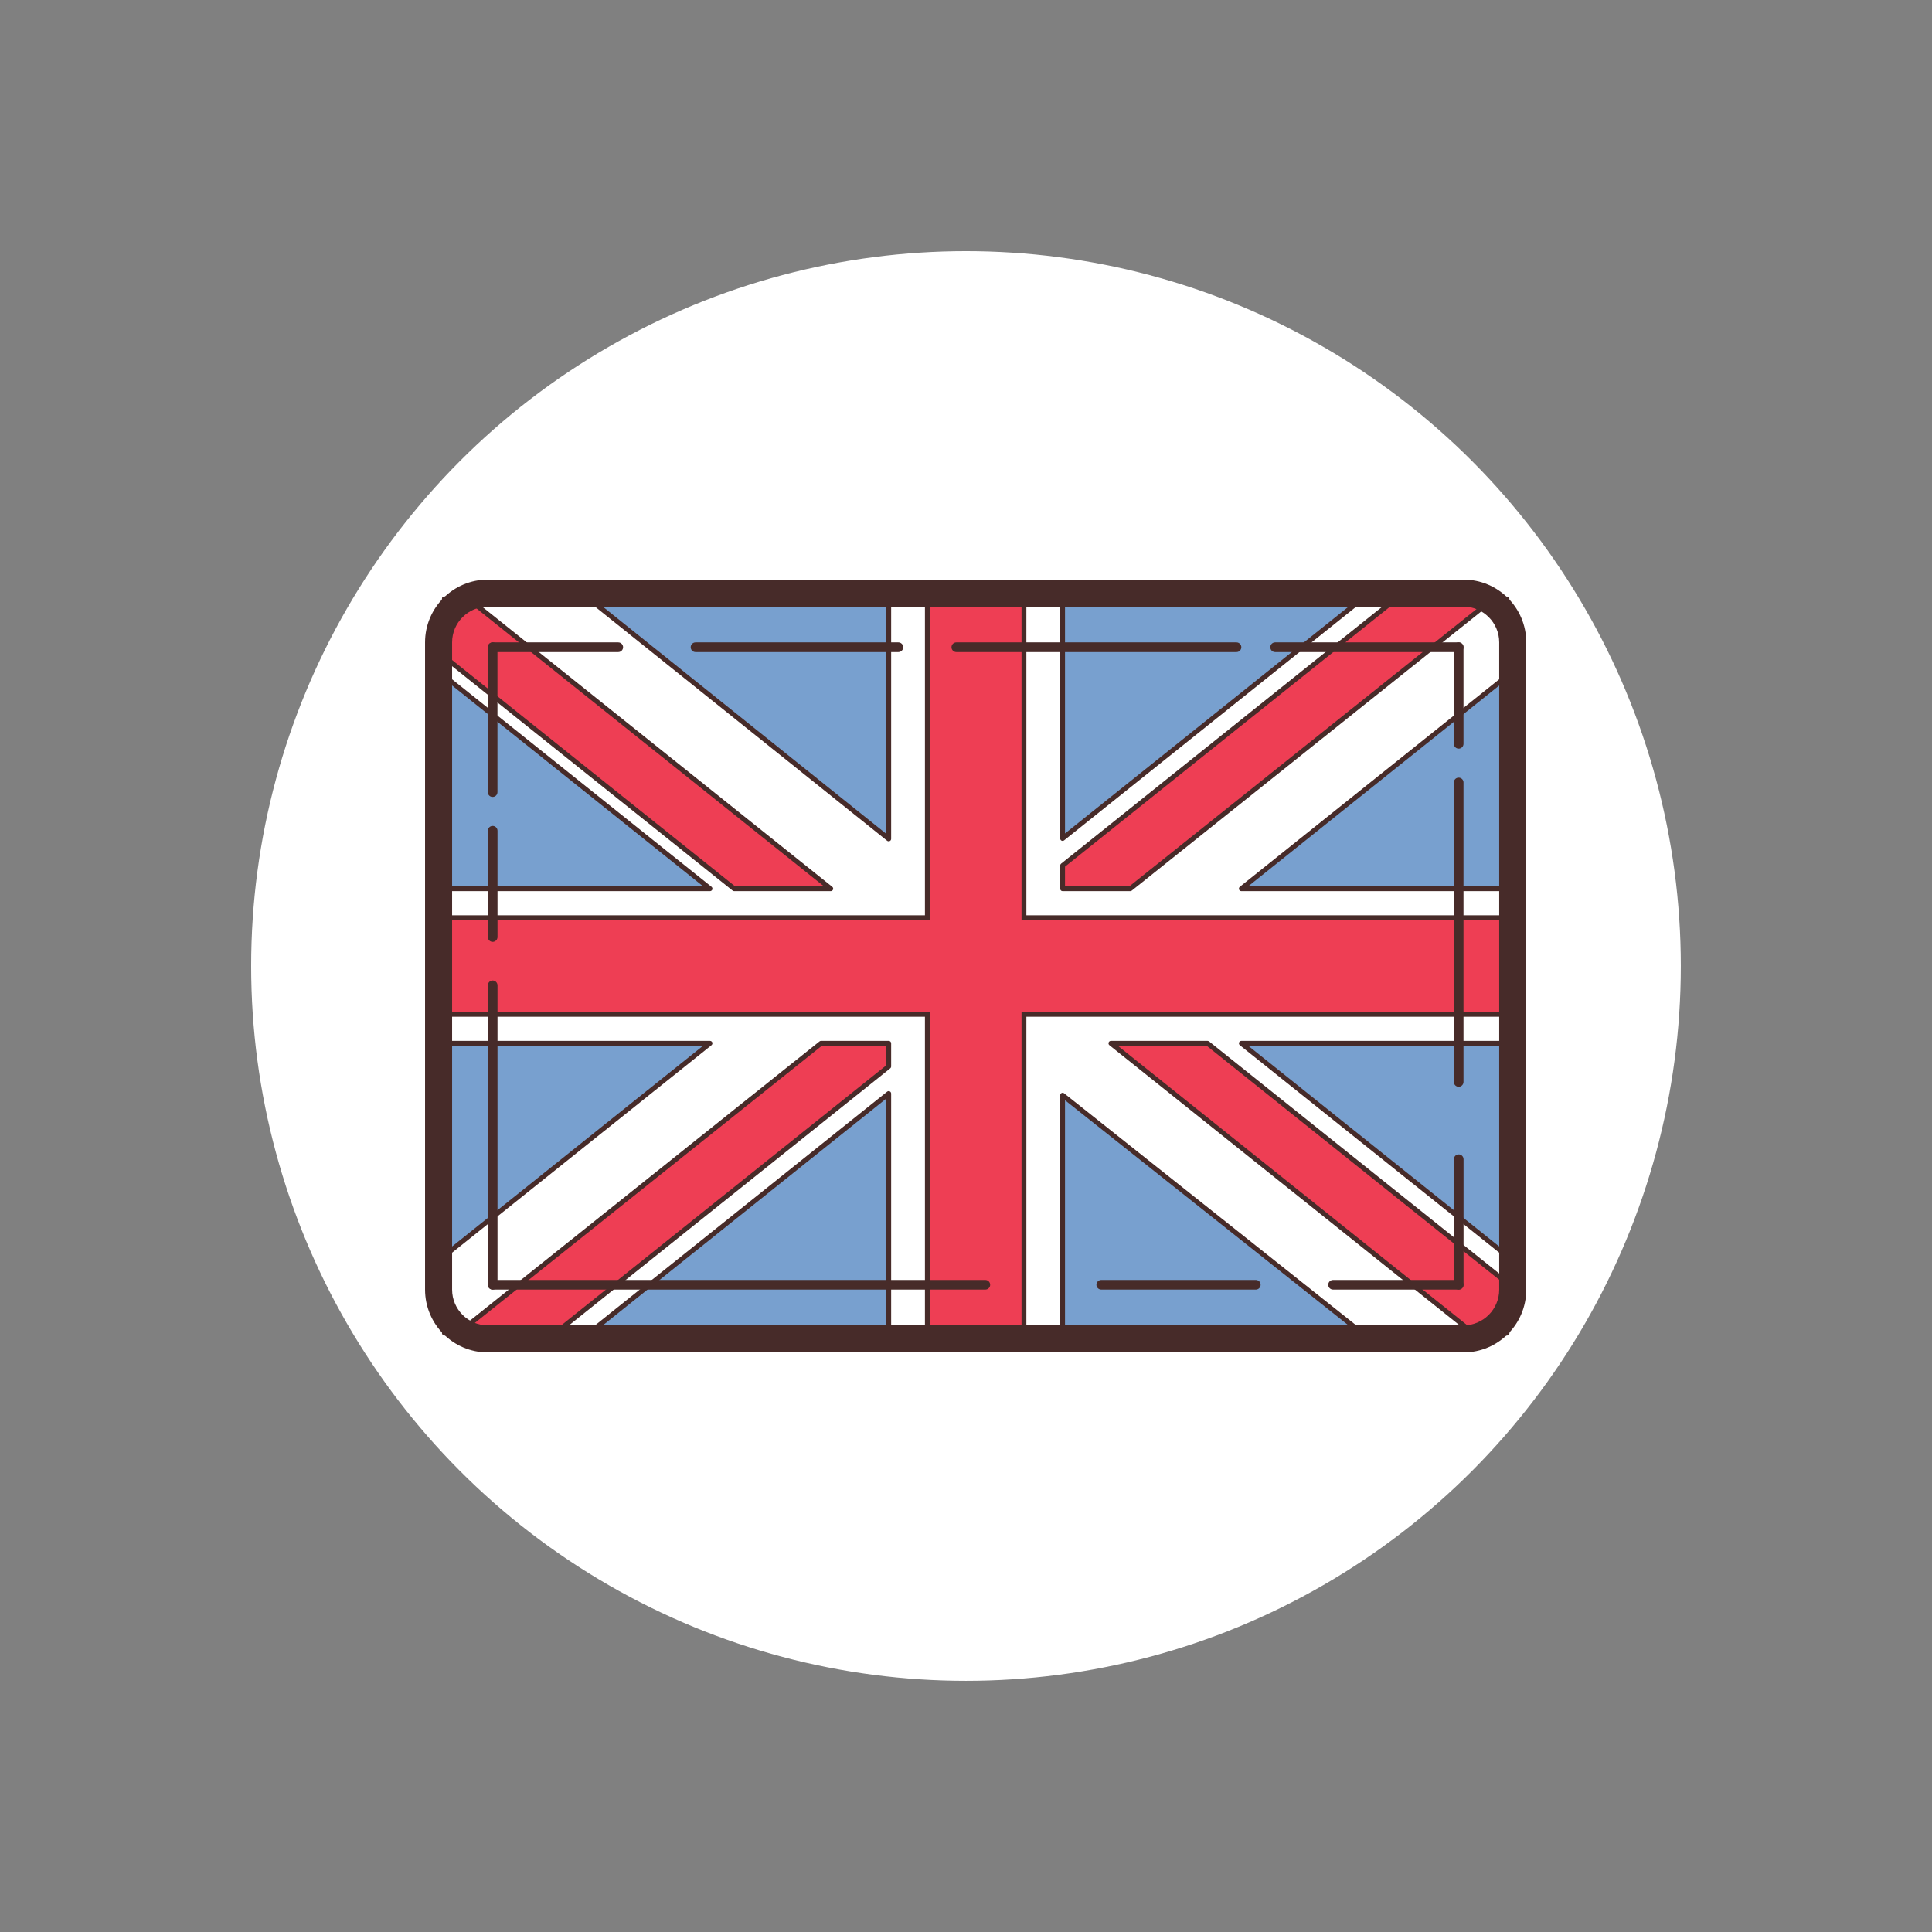
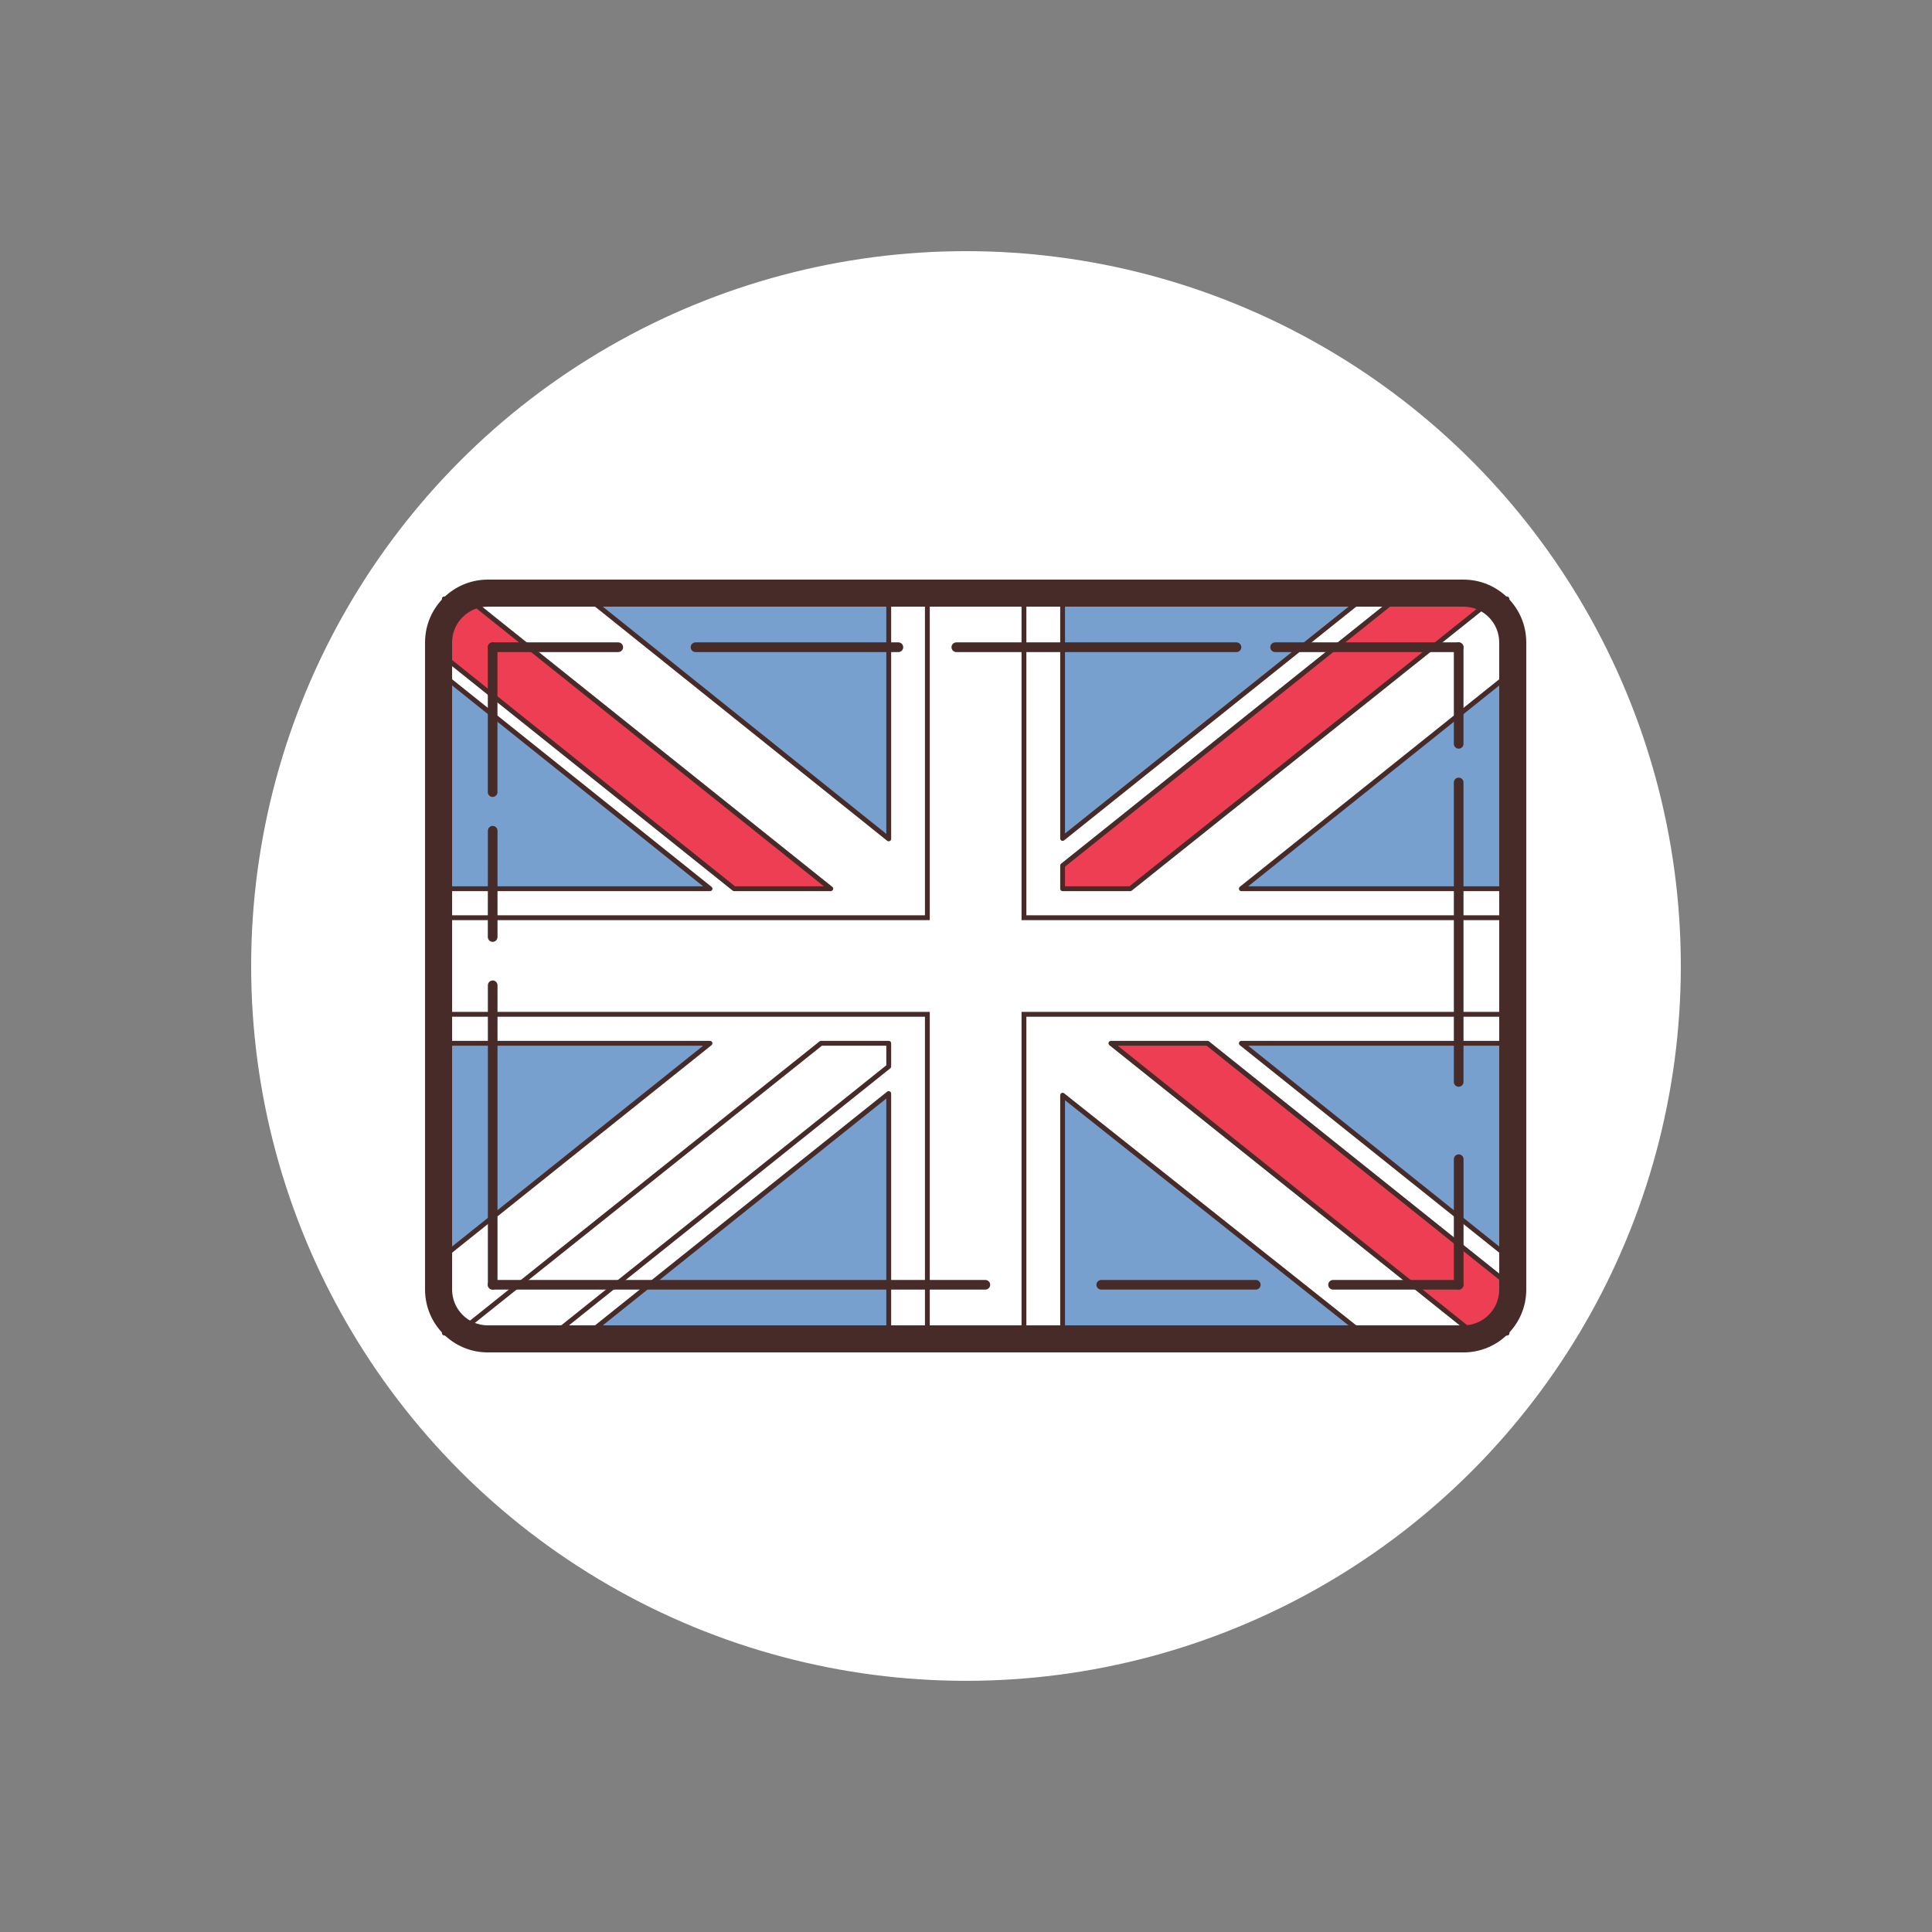
<svg xmlns="http://www.w3.org/2000/svg" width="100%" height="100%" viewBox="0 0 100 100" version="1.1" xml:space="preserve" style="fill-rule:evenodd;clip-rule:evenodd;stroke-linejoin:round;stroke-miterlimit:2;">
  <rect x="0" y="0" width="100" height="100" fill="#808080" stroke="none" />
  <g transform="matrix(2.56,0,0,2.56,0,0)">
    <g>
      <circle cx="30.078" cy="5.078" r="0.391" style="fill:rgb(241,188,25);fill-opacity:0;" />
      <circle cx="19.531" cy="19.531" r="14.453" style="fill:white;" />
      <circle cx="32.422" cy="5.859" r="1.563" style="fill:rgb(241,188,25);fill-opacity:0;" />
      <circle cx="33.984" cy="9.375" r="0.781" style="fill:rgb(159,128,102);fill-opacity:0;" />
      <circle cx="31.641" cy="29.688" r="0.781" style="fill:rgb(251,205,89);fill-opacity:0;" />
      <circle cx="9.766" cy="33.984" r="0.781" style="fill:rgb(159,128,102);fill-opacity:0;" />
      <circle cx="10.352" cy="14.648" r="0.977" style="fill:white;" />
      <circle cx="32.617" cy="22.07" r="0.586" style="fill:white;" />
      <circle cx="6.299" cy="26.937" r="1.563" style="fill:rgb(251,205,89);fill-opacity:0;" />
      <path d="M29.244,27.07L10.209,27.07C9.533,27.07 8.984,26.521 8.984,25.845L8.984,13.218C8.984,12.541 9.533,11.993 10.209,11.993L29.244,11.993C29.92,11.993 30.469,12.541 30.469,13.218L30.469,25.845C30.469,26.521 29.92,27.07 29.244,27.07Z" style="fill:rgb(120,160,207);fill-rule:nonzero;" />
      <path d="M30.469,12.109L27.539,12.109L21.484,16.953L21.484,12.109L17.969,12.109L17.969,16.961L11.914,12.109L8.984,12.109L8.984,13.672L14.355,17.969L8.984,17.969L8.984,21.094L14.355,21.094L8.984,25.391L8.984,26.953L11.914,26.953L17.969,22.109L17.969,26.953L21.484,26.953L21.484,22.144L27.539,26.953L30.469,26.953L30.469,25.391L25.098,21.094L30.469,21.094L30.469,17.969L25.098,17.969L30.469,13.672L30.469,12.109Z" style="fill:white;fill-rule:nonzero;" />
      <path d="M30.469,27.002L27.539,27.002C27.528,27.002 27.517,26.998 27.509,26.991L21.533,22.245L21.533,26.953C21.533,26.98 21.511,27.002 21.484,27.002L17.969,27.002C17.942,27.002 17.92,26.98 17.92,26.953L17.92,22.211L11.945,26.991C11.936,26.998 11.925,27.002 11.914,27.002L8.984,27.002C8.957,27.002 8.936,26.98 8.936,26.953L8.936,25.391C8.936,25.376 8.942,25.362 8.954,25.352L14.216,21.143L8.984,21.143C8.957,21.143 8.936,21.121 8.936,21.094L8.936,17.969C8.936,17.942 8.957,17.92 8.984,17.92L14.216,17.92L8.954,13.71C8.942,13.701 8.936,13.687 8.936,13.672L8.936,12.109C8.936,12.082 8.957,12.061 8.984,12.061L11.914,12.061C11.925,12.061 11.936,12.064 11.945,12.071L17.92,16.86L17.92,12.109C17.92,12.082 17.942,12.061 17.969,12.061L21.484,12.061C21.511,12.061 21.533,12.082 21.533,12.109L21.533,16.852L27.509,12.071C27.517,12.064 27.528,12.061 27.539,12.061L30.469,12.061C30.496,12.061 30.518,12.083 30.518,12.11L30.518,13.672C30.518,13.687 30.511,13.701 30.499,13.711L25.237,17.92L30.469,17.92C30.496,17.92 30.518,17.942 30.518,17.969L30.518,21.094C30.518,21.121 30.496,21.143 30.469,21.143L25.237,21.143L30.499,25.352C30.511,25.362 30.518,25.376 30.518,25.391L30.518,26.953C30.518,26.98 30.496,27.002 30.469,27.002ZM27.556,26.904L30.42,26.904L30.42,25.414L25.067,21.132C25.051,21.119 25.045,21.097 25.052,21.078C25.059,21.058 25.077,21.045 25.098,21.045L30.42,21.045L30.42,18.018L25.098,18.018C25.077,18.018 25.058,18.004 25.052,17.985C25.045,17.965 25.051,17.943 25.067,17.93L30.42,13.648L30.42,12.158L27.556,12.158L21.515,16.991C21.5,17.003 21.479,17.005 21.463,16.997C21.446,16.989 21.436,16.971 21.436,16.953L21.436,12.158L18.018,12.158L18.018,16.961C18.018,16.98 18.007,16.997 17.99,17.005C17.973,17.014 17.953,17.011 17.938,17L11.897,12.158L9.033,12.158L9.033,13.648L14.386,17.93C14.402,17.943 14.409,17.965 14.402,17.985C14.395,18.004 14.376,18.018 14.355,18.018L9.033,18.018L9.033,21.045L14.355,21.045C14.376,21.045 14.395,21.058 14.402,21.078C14.408,21.097 14.402,21.119 14.386,21.132L9.033,25.414L9.033,26.904L11.897,26.904L17.938,22.071C17.953,22.06 17.973,22.057 17.99,22.066C18.007,22.074 18.018,22.091 18.018,22.11L18.018,26.905L21.436,26.905L21.436,22.144C21.436,22.125 21.446,22.108 21.463,22.1C21.48,22.091 21.5,22.094 21.515,22.105L27.556,26.904Z" style="fill:rgb(71,43,41);fill-rule:nonzero;" />
-       <path d="M30.469,18.555L20.703,18.555L20.703,12.109L18.75,12.109L18.75,18.555L8.984,18.555L8.984,20.508L18.75,20.508L18.75,26.953L20.703,26.953L20.703,20.508L30.469,20.508L30.469,18.555Z" style="fill:rgb(238,62,84);fill-rule:nonzero;" />
      <path d="M20.752,27.002L18.701,27.002L18.701,20.557L8.936,20.557L8.936,18.506L18.701,18.506L18.701,12.061L20.752,12.061L20.752,18.506L30.518,18.506L30.518,20.557L20.752,20.557L20.752,27.002ZM18.799,26.904L20.654,26.904L20.654,20.459L30.42,20.459L30.42,18.604L20.654,18.604L20.654,12.158L18.799,12.158L18.799,18.604L9.033,18.604L9.033,20.459L18.799,20.459L18.799,26.904Z" style="fill:rgb(71,43,41);fill-rule:nonzero;" />
      <path d="M25.391,26.074L22.266,26.074C22.212,26.074 22.168,26.03 22.168,25.977C22.168,25.923 22.212,25.879 22.266,25.879L25.391,25.879C25.445,25.879 25.488,25.923 25.488,25.977C25.488,26.03 25.445,26.074 25.391,26.074Z" style="fill:rgb(71,43,41);fill-rule:nonzero;" />
      <path d="M9.961,26.074C9.907,26.074 9.864,26.03 9.864,25.977L9.864,19.922C9.864,19.868 9.907,19.824 9.961,19.824C10.015,19.824 10.059,19.868 10.059,19.922L10.059,25.977C10.059,26.03 10.015,26.074 9.961,26.074Z" style="fill:rgb(71,43,41);fill-rule:nonzero;" />
      <path d="M18.164,13.184L14.063,13.184C14.009,13.184 13.965,13.14 13.965,13.086C13.965,13.032 14.009,12.988 14.063,12.988L18.164,12.988C18.218,12.988 18.262,13.032 18.262,13.086C18.262,13.14 18.218,13.184 18.164,13.184Z" style="fill:rgb(71,43,41);fill-rule:nonzero;" />
      <path d="M29.492,15.137C29.438,15.137 29.395,15.093 29.395,15.039L29.395,13.086C29.395,13.032 29.438,12.988 29.492,12.988C29.546,12.988 29.59,13.032 29.59,13.086L29.59,15.039C29.59,15.093 29.546,15.137 29.492,15.137Z" style="fill:rgb(71,43,41);fill-rule:nonzero;" />
      <path d="M29.492,21.973C29.438,21.973 29.395,21.929 29.395,21.875L29.395,15.82C29.395,15.766 29.438,15.723 29.492,15.723C29.546,15.723 29.59,15.766 29.59,15.82L29.59,21.875C29.59,21.929 29.546,21.973 29.492,21.973Z" style="fill:rgb(71,43,41);fill-rule:nonzero;" />
      <g>
        <path d="M25,13.184L19.336,13.184C19.282,13.184 19.238,13.14 19.238,13.086C19.238,13.032 19.282,12.988 19.336,12.988L25,12.988C25.054,12.988 25.098,13.032 25.098,13.086C25.098,13.14 25.054,13.184 25,13.184Z" style="fill:rgb(71,43,41);fill-rule:nonzero;" />
      </g>
      <g>
        <path d="M9.962,16.797L9.961,18.945" style="fill:none;fill-rule:nonzero;" />
        <path d="M9.961,19.043C9.907,19.043 9.863,18.999 9.863,18.945L9.864,16.797C9.864,16.743 9.907,16.699 9.961,16.699C10.015,16.699 10.059,16.743 10.059,16.797L10.059,18.945C10.059,18.999 10.015,19.043 9.961,19.043Z" style="fill:rgb(71,43,41);fill-rule:nonzero;" />
      </g>
      <g>
        <path d="M16.797,17.969L9.473,12.109L8.984,12.109L8.984,13.281L14.844,17.969L16.797,17.969Z" style="fill:rgb(238,62,84);fill-rule:nonzero;" />
        <path d="M16.797,18.018L14.844,18.018C14.833,18.018 14.822,18.014 14.813,18.007L8.954,13.32C8.942,13.31 8.936,13.296 8.936,13.281L8.936,12.109C8.936,12.082 8.957,12.061 8.984,12.061L9.473,12.061C9.484,12.061 9.495,12.064 9.503,12.071L16.827,17.93C16.844,17.943 16.85,17.965 16.843,17.985C16.836,18.004 16.818,18.018 16.797,18.018ZM14.861,17.92L16.658,17.92L9.455,12.158L9.033,12.158L9.033,13.258L14.861,17.92Z" style="fill:rgb(71,43,41);fill-rule:nonzero;" />
        <path d="M21.484,17.969L22.852,17.969L30.127,12.158L29.688,12.109L28.223,12.109L21.484,17.5L21.484,17.969Z" style="fill:rgb(238,62,84);fill-rule:nonzero;" />
        <path d="M22.852,18.018L21.484,18.018C21.457,18.018 21.436,17.996 21.436,17.969L21.436,17.5C21.436,17.485 21.443,17.471 21.454,17.462L28.192,12.071C28.201,12.064 28.212,12.061 28.223,12.061L29.688,12.061L30.132,12.11C30.152,12.112 30.169,12.126 30.174,12.145C30.179,12.164 30.173,12.184 30.157,12.196L22.883,18.007C22.874,18.014 22.863,18.018 22.852,18.018ZM21.533,17.92L22.835,17.92L30.004,12.194L29.682,12.158L28.24,12.158L21.533,17.523L21.533,17.92Z" style="fill:rgb(71,43,41);fill-rule:nonzero;" />
        <g>
          <path d="M24.414,21.094L22.461,21.094L29.785,26.953L30.469,26.953L30.469,25.938L24.414,21.094Z" style="fill:rgb(238,62,84);fill-rule:nonzero;" />
          <path d="M30.469,27.002L29.785,27.002C29.774,27.002 29.763,26.998 29.755,26.991L22.43,21.132C22.414,21.119 22.408,21.097 22.415,21.078C22.422,21.058 22.44,21.045 22.461,21.045L24.414,21.045C24.425,21.045 24.436,21.049 24.445,21.055L30.499,25.899C30.511,25.909 30.518,25.923 30.518,25.937L30.518,26.953C30.518,26.98 30.496,27.002 30.469,27.002ZM29.802,26.904L30.42,26.904L30.42,25.961L24.397,21.143L22.6,21.143L29.802,26.904Z" style="fill:rgb(71,43,41);fill-rule:nonzero;" />
        </g>
        <g>
-           <path d="M17.969,21.094L16.601,21.094L9.326,26.904L9.766,26.953L11.23,26.953L17.969,21.563L17.969,21.094Z" style="fill:rgb(238,62,84);fill-rule:nonzero;" />
          <path d="M11.23,27.002L9.766,27.002L9.321,26.953C9.301,26.95 9.285,26.937 9.279,26.918C9.274,26.898 9.28,26.878 9.296,26.866L16.57,21.055C16.579,21.048 16.59,21.045 16.601,21.045L17.969,21.045C17.996,21.045 18.018,21.067 18.018,21.094L18.018,21.562C18.018,21.577 18.011,21.591 17.999,21.601L11.261,26.991C11.252,26.998 11.241,27.002 11.23,27.002ZM9.449,26.869L9.771,26.905L11.213,26.904L17.92,21.539L17.92,21.143L16.618,21.143L9.449,26.869Z" style="fill:rgb(71,43,41);fill-rule:nonzero;" />
        </g>
      </g>
      <g>
        <path d="M29.59,12.266C29.988,12.266 30.312,12.59 30.312,12.988L30.312,26.074C30.312,26.473 29.988,26.797 29.59,26.797L9.863,26.797C9.465,26.797 9.141,26.473 9.141,26.074L9.141,12.988C9.141,12.59 9.465,12.266 9.863,12.266L29.59,12.266M29.59,11.719L9.863,11.719C9.162,11.719 8.594,12.287 8.594,12.988L8.594,26.074C8.594,26.775 9.162,27.344 9.863,27.344L29.59,27.344C30.291,27.344 30.859,26.775 30.859,26.074L30.859,12.988C30.859,12.287 30.291,11.719 29.59,11.719Z" style="fill:rgb(71,43,41);fill-rule:nonzero;" />
      </g>
      <g>
        <path d="M29.492,13.184L25.781,13.184C25.727,13.184 25.684,13.14 25.684,13.086C25.684,13.032 25.727,12.988 25.781,12.988L29.492,12.988C29.546,12.988 29.59,13.032 29.59,13.086C29.59,13.14 29.546,13.184 29.492,13.184Z" style="fill:rgb(71,43,41);fill-rule:nonzero;" />
      </g>
      <g>
        <path d="M12.5,13.184L9.961,13.184C9.907,13.184 9.863,13.14 9.863,13.086C9.863,13.032 9.907,12.988 9.961,12.988L12.5,12.988C12.554,12.988 12.598,13.032 12.598,13.086C12.598,13.14 12.554,13.184 12.5,13.184Z" style="fill:rgb(71,43,41);fill-rule:nonzero;" />
      </g>
      <g>
        <path d="M9.961,13.086L9.96,16.016" style="fill:none;fill-rule:nonzero;" />
        <path d="M9.96,16.113C9.906,16.113 9.863,16.07 9.863,16.016L9.863,13.086C9.863,13.032 9.907,12.988 9.961,12.988C10.014,12.988 10.058,13.032 10.058,13.086L10.058,16.016C10.058,16.07 10.014,16.113 9.96,16.113Z" style="fill:rgb(71,43,41);fill-rule:nonzero;" />
      </g>
      <g>
        <path d="M19.922,26.074L9.961,26.074C9.907,26.074 9.863,26.03 9.863,25.977C9.863,25.923 9.907,25.879 9.961,25.879L19.922,25.879C19.976,25.879 20.02,25.923 20.02,25.977C20.02,26.03 19.976,26.074 19.922,26.074Z" style="fill:rgb(71,43,41);fill-rule:nonzero;" />
      </g>
      <g>
        <path d="M29.492,26.074L26.953,26.074C26.899,26.074 26.855,26.03 26.855,25.977C26.855,25.923 26.899,25.879 26.953,25.879L29.492,25.879C29.546,25.879 29.59,25.923 29.59,25.977C29.59,26.03 29.546,26.074 29.492,26.074Z" style="fill:rgb(71,43,41);fill-rule:nonzero;" />
      </g>
      <g>
        <path d="M29.493,26.074C29.439,26.074 29.395,26.03 29.395,25.977L29.395,23.438C29.395,23.384 29.439,23.34 29.493,23.34C29.547,23.34 29.591,23.384 29.591,23.438L29.591,25.977C29.591,26.03 29.547,26.074 29.493,26.074Z" style="fill:rgb(71,43,41);fill-rule:nonzero;" />
      </g>
    </g>
  </g>
</svg>